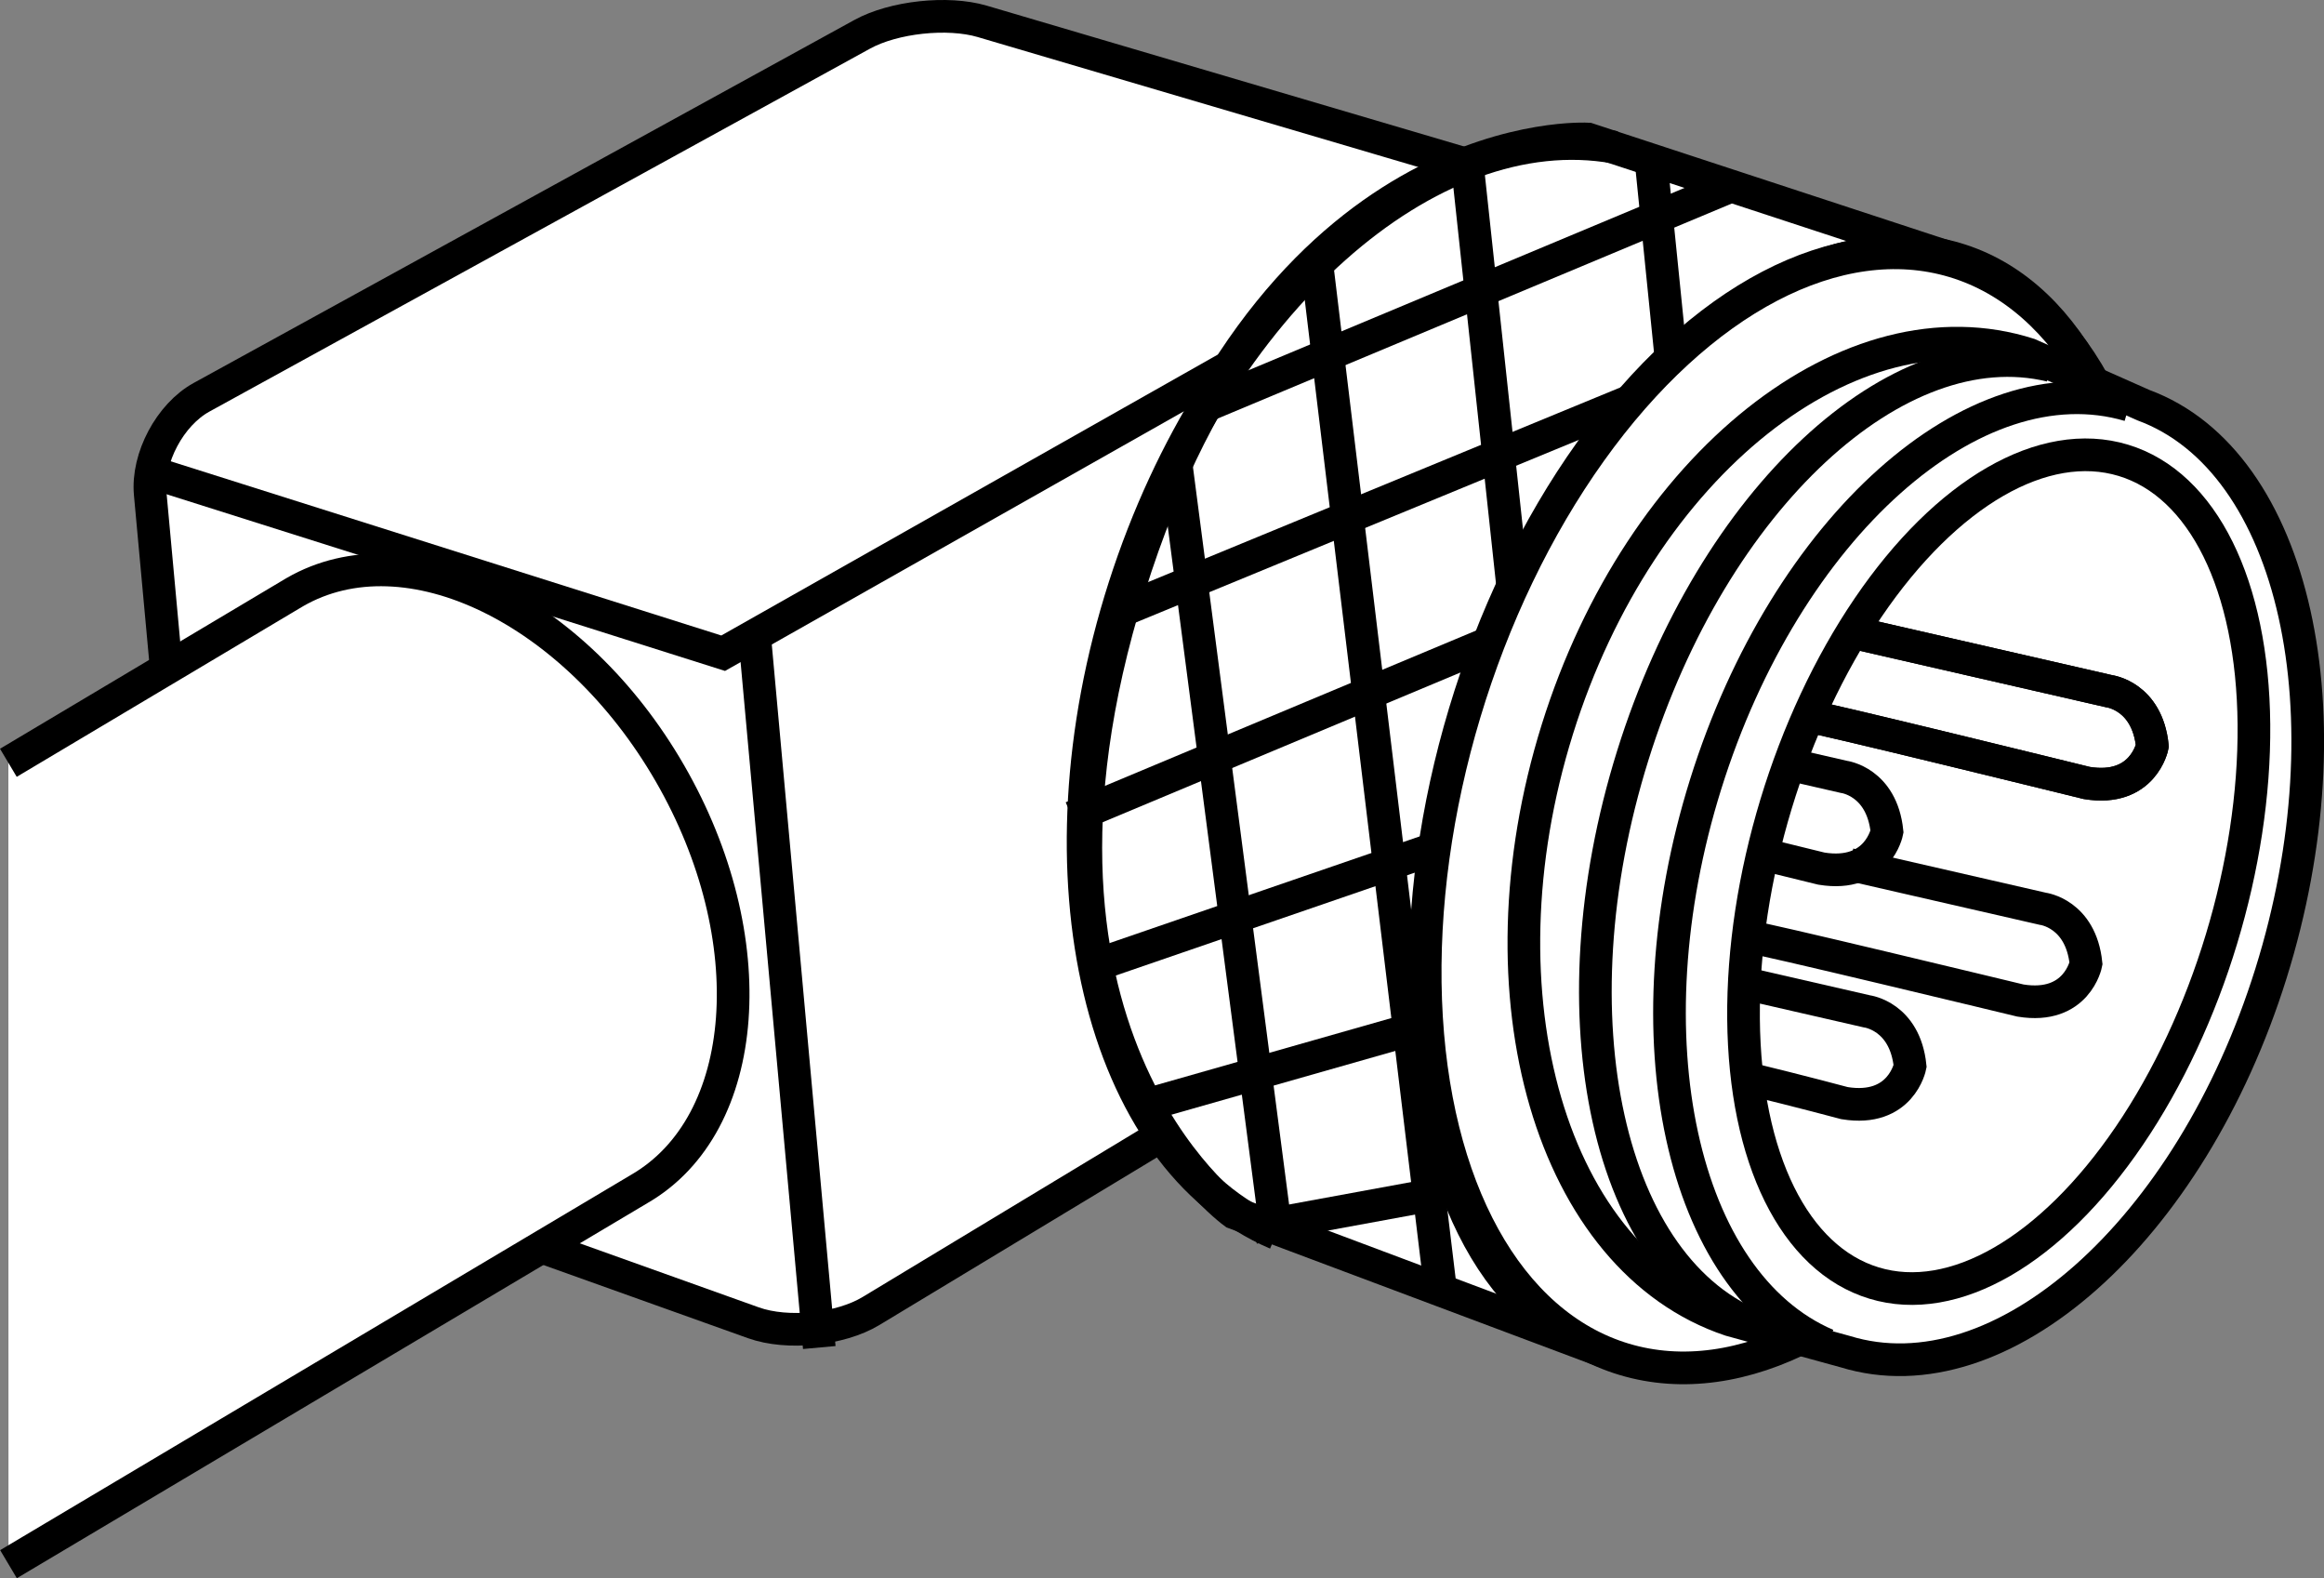
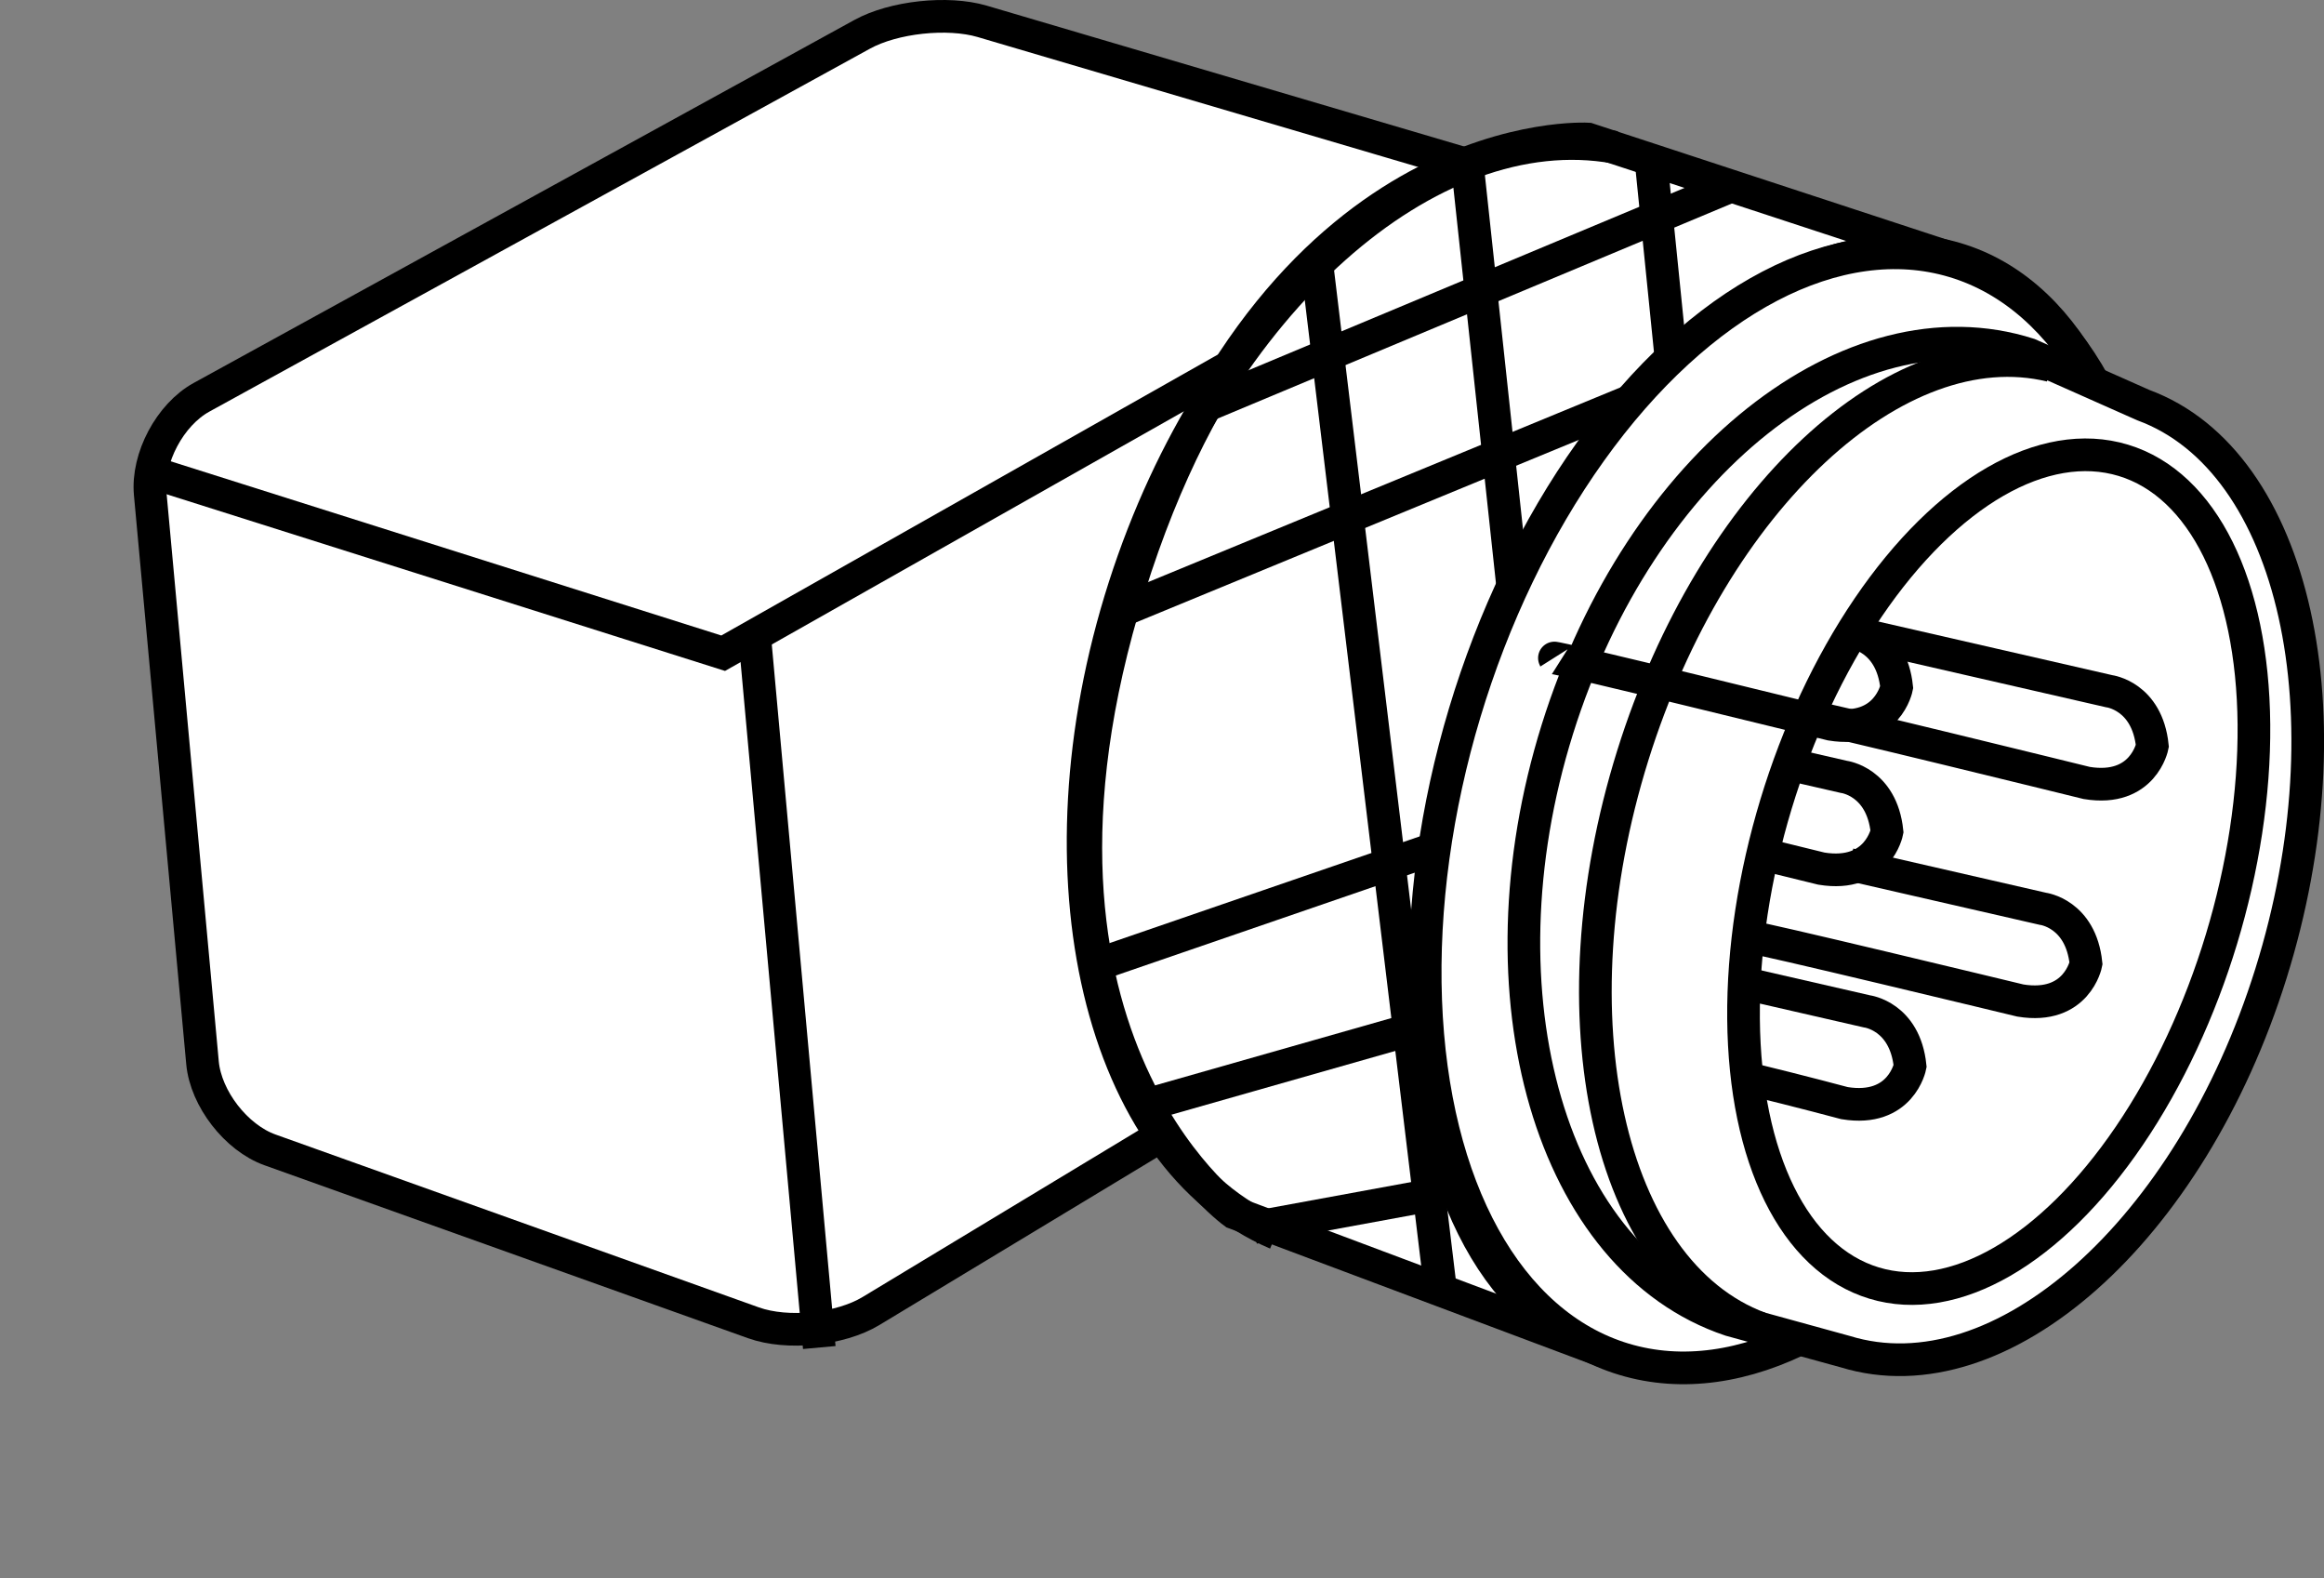
<svg xmlns="http://www.w3.org/2000/svg" version="1.1" id="image_1_" x="0px" y="0px" width="56.92px" height="38.642px" viewBox="0 0 56.92 38.642" enable-background="new 0 0 56.92 38.642" xml:space="preserve">
  <rect x="0" y="0" width="56.92" height="38.642" fill="#808080" stroke="none" />
  <g>
    <path fill="#FFFFFF" d="M37.715,6.188c0.083-0.876-0.539-1.796-1.383-2.045L24.054,0.522   C23.21,0.274,21.888,0.416,21.117,0.84L4.935,9.728c-0.771,0.424-1.337,1.487-1.256,2.364l1.281,13.931   c0.081,0.876,0.825,1.836,1.653,2.132L18.455,32.389c0.829,0.296,2.123,0.167,2.876-0.288l13.394-8.086   c0.753-0.455,1.438-1.544,1.522-2.42L37.715,6.188z" />
    <path fill="none" stroke="#000000" stroke-width="0.8" stroke-miterlimit="10" d="M37.715,6.188   c0.083-0.876-0.539-1.796-1.383-2.045L24.054,0.522C23.21,0.274,21.888,0.416,21.117,0.84L4.935,9.728   c-0.771,0.424-1.337,1.487-1.256,2.364l1.281,13.931c0.081,0.876,0.825,1.836,1.653,2.132L18.455,32.389   c0.829,0.296,2.123,0.167,2.876-0.288l13.394-8.086c0.753-0.455,1.438-1.544,1.522-2.42L37.715,6.188z" />
  </g>
  <polyline fill="none" stroke="#000000" stroke-width="0.8" stroke-miterlimit="10" points="3.408,11.47 17.712,15.994   37.191,4.976 " />
-   <path fill="#FFFFFF" stroke="#000000" stroke-width="0.8" stroke-miterlimit="10" d="M0.205,18.677l7.015-4.178  c2.745-1.585,6.859,0.402,9.188,4.437s1.993,8.591-0.752,10.176L0.208,38.299" />
  <line fill="none" stroke="#000000" stroke-width="0.8" stroke-miterlimit="10" x1="18.492" y1="15.68" x2="20.066" y2="32.994" />
  <g>
    <path fill="#FFFFFF" stroke="#000000" stroke-width="0.8" stroke-miterlimit="10" d="M30.228,29.696l8.858,3.322   c0.061,0.023,0.123,0.045,0.186,0.065c4.199,1.372,9.556-3.491,11.964-10.862   c2.394-7.326,0.975-14.373-3.165-15.805l-9.178-3.012c0,0-7.431-0.452-11.071,10.469   C24.031,25.243,30.228,29.696,30.228,29.696z" />
    <ellipse transform="matrix(0.311 -0.951 0.951 0.311 11.318 55.081)" fill="none" stroke="#000000" stroke-width="0.8" stroke-miterlimit="10" cx="43.632" cy="19.738" rx="14.041" ry="7.998" />
    <path fill="none" stroke="#000000" stroke-width="0.8" stroke-miterlimit="10" d="M31.264,30.204   c-4.319-1.845-5.993-8.761-3.724-15.836C29.772,7.409,35.018,2.793,39.554,3.607" />
    <line fill="none" stroke="#000000" stroke-width="0.8" stroke-miterlimit="10" x1="42.413" y1="4.551" x2="29.507" y2="9.947" />
    <line fill="none" stroke="#000000" stroke-width="0.8" stroke-miterlimit="10" x1="35.958" y1="4.213" x2="37.073" y2="14.574" />
    <line fill="none" stroke="#000000" stroke-width="0.8" stroke-miterlimit="10" x1="40.457" y1="4.124" x2="40.974" y2="9.239" />
    <line fill="none" stroke="#000000" stroke-width="0.8" stroke-miterlimit="10" x1="32.233" y1="6.298" x2="35.26" y2="31.393" />
-     <line fill="none" stroke="#000000" stroke-width="0.8" stroke-miterlimit="10" x1="28.792" y1="11.261" x2="31.251" y2="30.117" />
    <line fill="none" stroke="#000000" stroke-width="0.8" stroke-miterlimit="10" x1="40.074" y1="9.759" x2="27.632" y2="14.886" />
-     <line fill="none" stroke="#000000" stroke-width="0.8" stroke-miterlimit="10" x1="36.911" y1="15.555" x2="26.256" y2="20.013" />
    <line fill="none" stroke="#000000" stroke-width="0.8" stroke-miterlimit="10" x1="35.411" y1="20.682" x2="26.631" y2="23.702" />
    <line fill="none" stroke="#000000" stroke-width="0.8" stroke-miterlimit="10" x1="35.01" y1="25.078" x2="27.881" y2="27.108" />
    <line fill="none" stroke="#000000" stroke-width="0.8" stroke-miterlimit="10" x1="35.01" y1="29.267" x2="30.709" y2="30.057" />
    <g>
      <ellipse transform="matrix(0.288 -0.958 0.958 0.288 12.169 56.099)" fill="#FFFFFF" stroke="#000000" stroke-width="0.8" stroke-miterlimit="10" cx="43.819" cy="19.864" rx="14.03" ry="8.293" />
      <path fill="#FFFFFF" stroke="#000000" stroke-width="0.8" stroke-miterlimit="10" d="M42.38,32.321    c-4.38-1.465-6.277-7.941-4.237-14.464c2.028-6.486,7.185-10.577,11.549-9.182l2.804,1.245    c3.729,1.372,5.097,7.607,3.126,13.912c-1.975,6.318-6.622,10.432-10.427,9.263L42.38,32.321z" />
-       <path fill="none" stroke="#000000" stroke-width="0.8" stroke-miterlimit="10" d="M44.745,32.93    c-3.567-1.527-4.902-7.548-2.969-13.73c1.966-6.289,6.58-10.395,10.374-9.278" />
      <ellipse transform="matrix(0.29 -0.957 0.957 0.29 14.309 62.018)" fill="none" stroke="#000000" stroke-width="0.8" stroke-miterlimit="10" cx="48.975" cy="21.36" rx="10.525" ry="5.7" />
      <path fill="none" stroke="#000000" stroke-width="0.8" stroke-miterlimit="10" d="M43.096,32.517    c-3.717-1.386-5.11-7.61-3.105-14.021c1.966-6.29,6.481-10.453,10.237-9.544" />
-       <path fill="none" stroke="#000000" stroke-width="0.8" stroke-miterlimit="10" d="M45.395,15.489l6.262,1.435    c0,0,0.931,0.113,1.059,1.341c0,0-0.219,1.133-1.607,0.906c0,0-6.828-1.681-6.792-1.624" />
+       <path fill="none" stroke="#000000" stroke-width="0.8" stroke-miterlimit="10" d="M45.395,15.489c0,0,0.931,0.113,1.059,1.341c0,0-0.219,1.133-1.607,0.906c0,0-6.828-1.681-6.792-1.624" />
      <path fill="none" stroke="#000000" stroke-width="0.8" stroke-miterlimit="10" d="M45.395,15.489l6.262,1.435    c0,0,0.931,0.113,1.059,1.341c0,0-0.219,1.133-1.607,0.906c0,0-6.828-1.681-6.792-1.624" />
      <path fill="none" stroke="#000000" stroke-width="0.8" stroke-miterlimit="10" d="M45.302,21.167l4.73,1.084    c0,0,0.931,0.113,1.059,1.341c0,0-0.219,1.133-1.607,0.906c0,0-6.646-1.605-6.609-1.549" />
      <path fill="none" stroke="#000000" stroke-width="0.8" stroke-miterlimit="10" d="M42.675,24.064l3.049,0.699    c0,0,0.931,0.113,1.059,1.341c0,0-0.219,1.133-1.607,0.906c0,0-1.034-0.278-2.373-0.604" />
      <path fill="none" stroke="#000000" stroke-width="0.8" stroke-miterlimit="10" d="M43.822,18.715l1.336,0.306    c0,0,0.931,0.113,1.059,1.341c0,0-0.219,1.133-1.607,0.906c0,0-0.613-0.151-1.47-0.361" />
    </g>
  </g>
</svg>